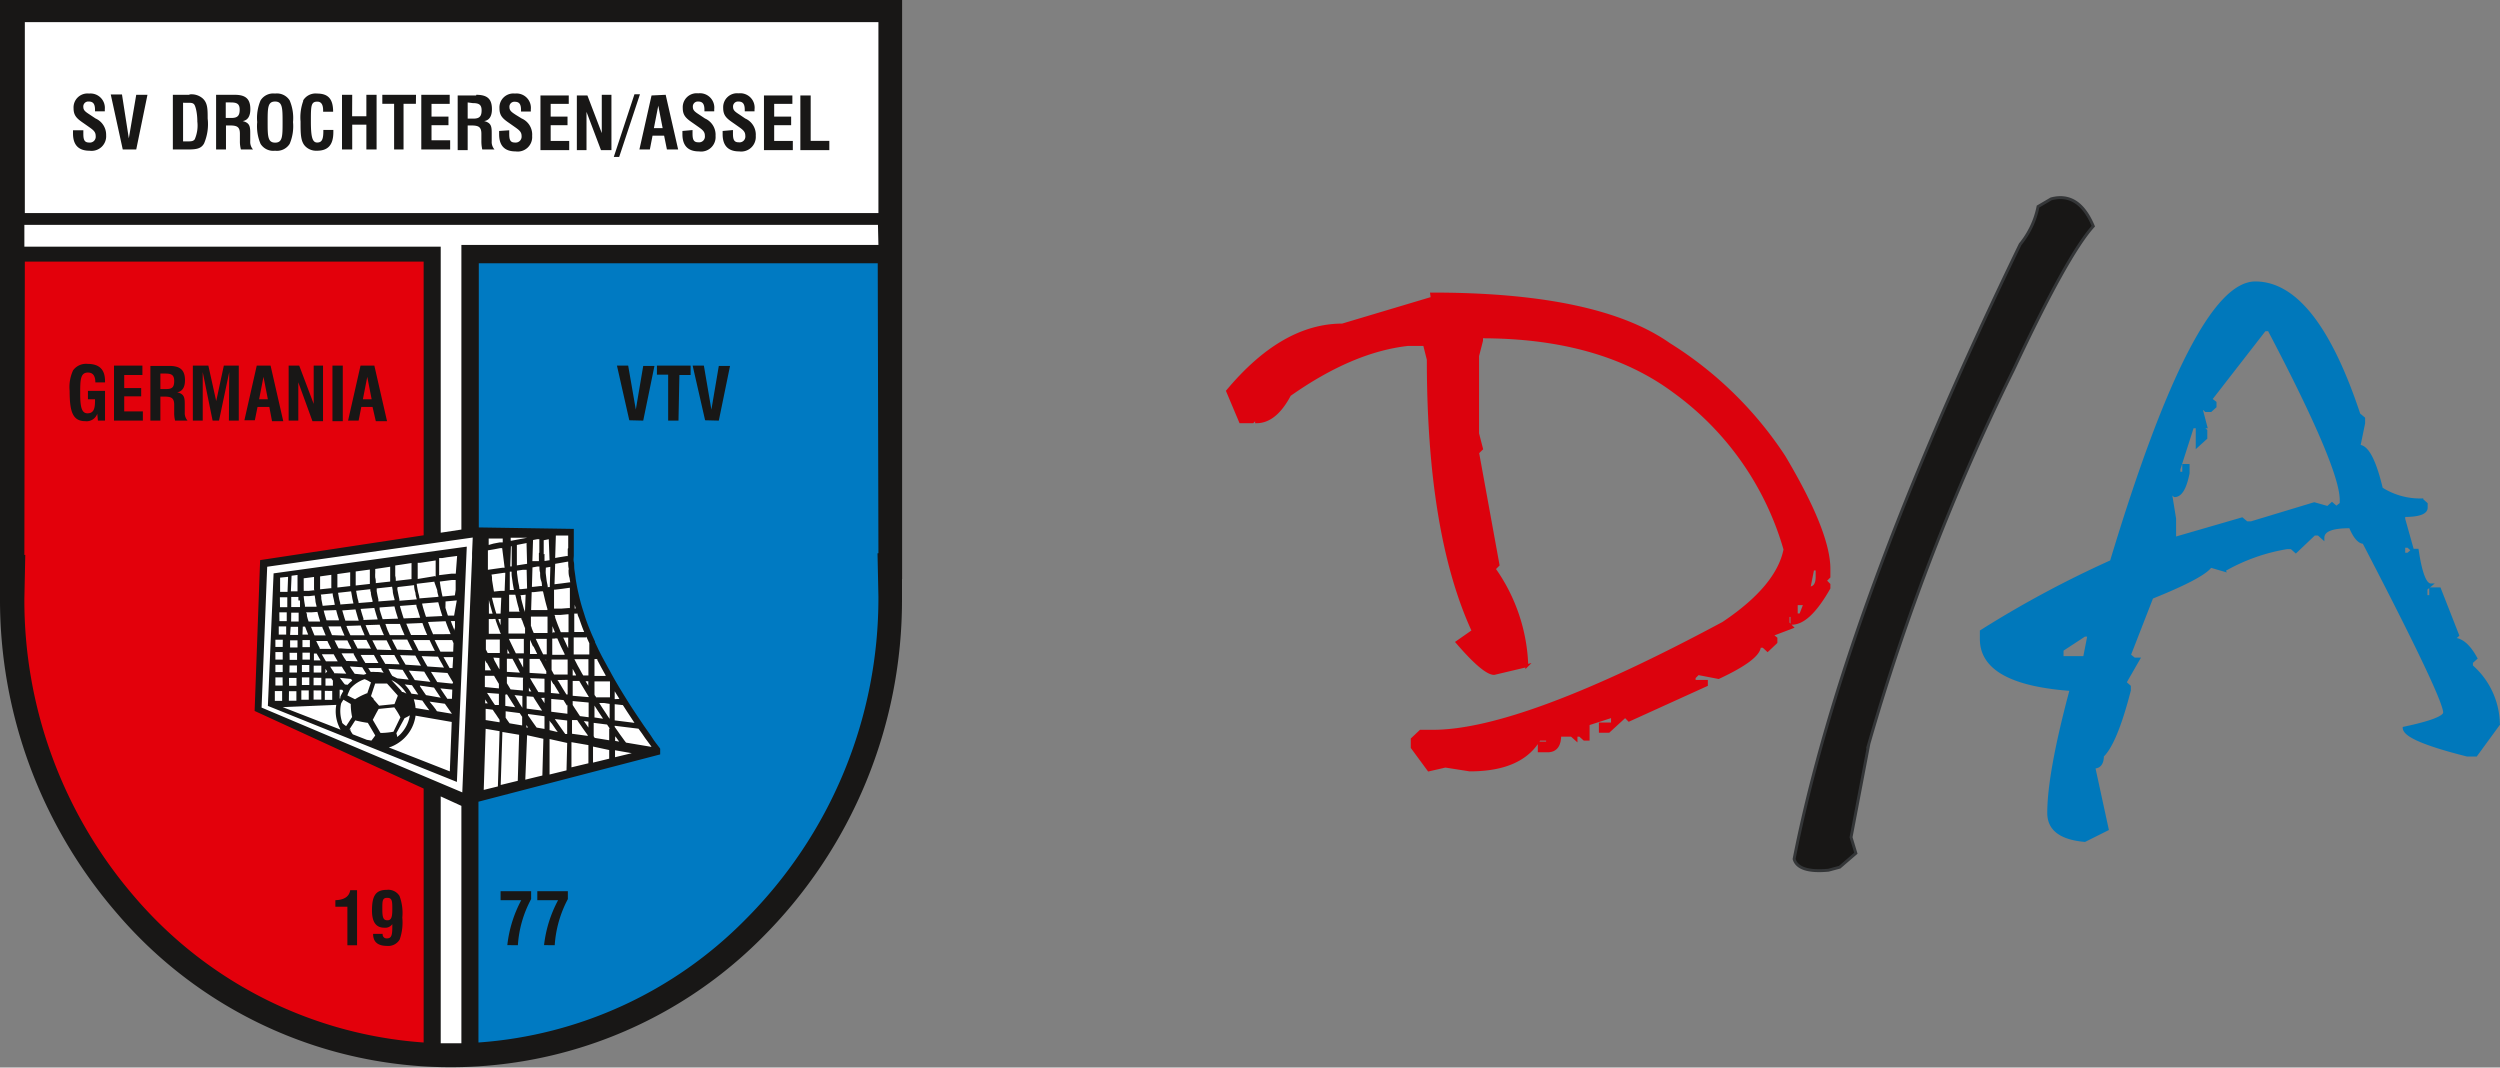
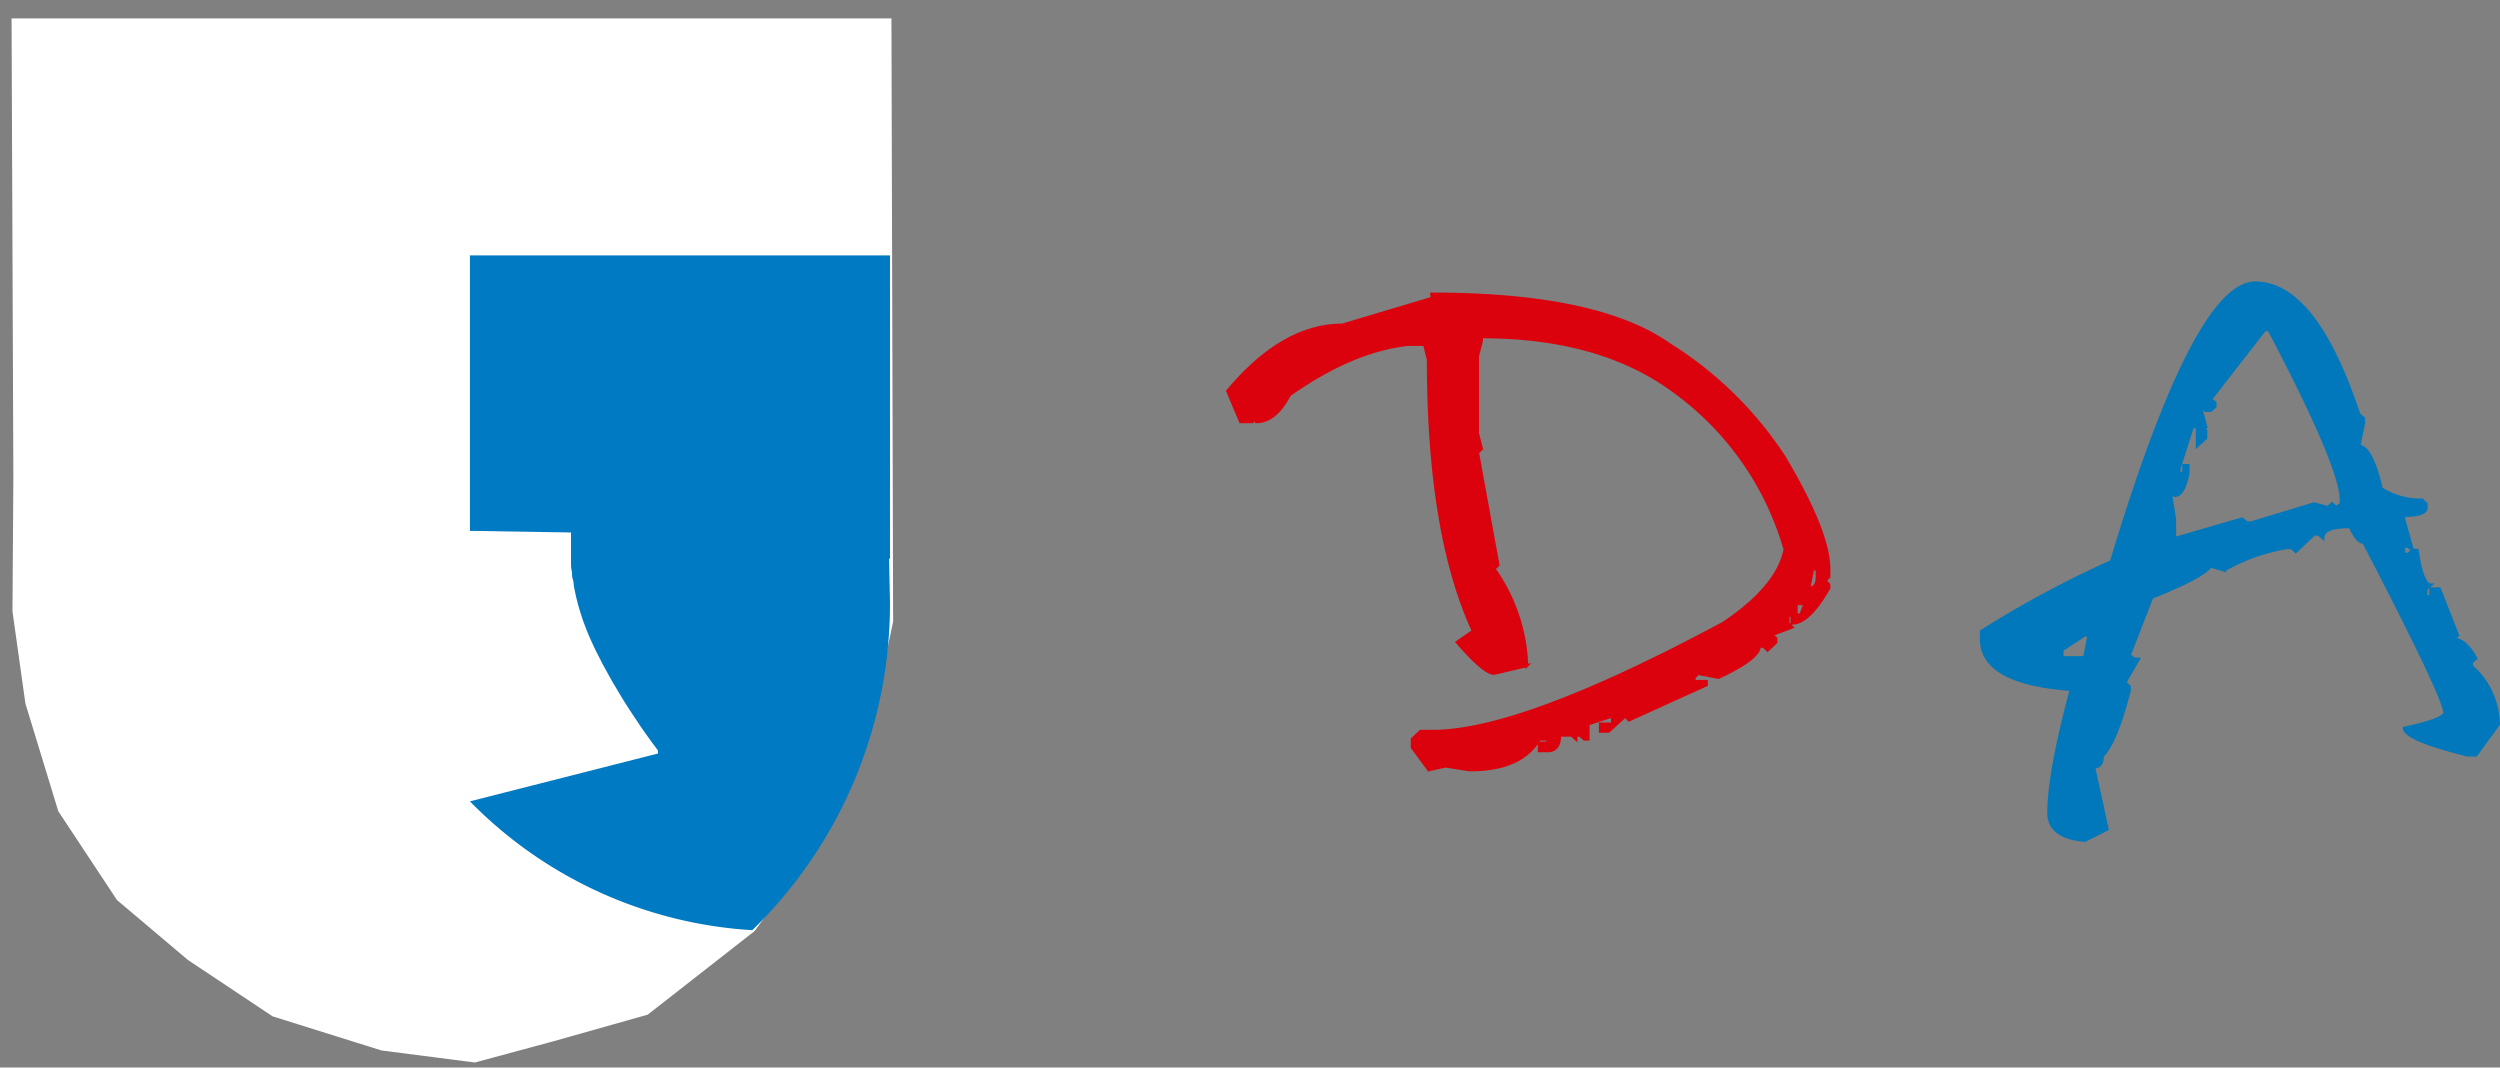
<svg xmlns="http://www.w3.org/2000/svg" id="Ebene_1" data-name="Ebene 1" viewBox="0 0 222.59 95.05">
  <rect x="0" y="0" width="222.59" height="95.05" fill="#808080" stroke="none" />
  <defs>
    <style>.cls-1,.cls-10,.cls-12,.cls-9{fill:none;}.cls-2{fill:#fff;}.cls-3{clip-path:url(#clip-path);}.cls-4{fill:#007ac2;}.cls-5{fill:#e3000b;}.cls-6{fill:#181716;}.cls-7{clip-path:url(#clip-path-2);}.cls-8{fill:#0078bb;}.cls-9{stroke:#0078bb;}.cls-10,.cls-12,.cls-9{stroke-width:0.26px;}.cls-10{stroke:#343638;}.cls-11{fill:#dc020d;}.cls-12{stroke:#dc020d;}</style>
    <clipPath id="clip-path" transform="translate(-3.07 -3.45)">
      <rect class="cls-1" width="85.46" height="102.11" />
    </clipPath>
    <clipPath id="clip-path-2" transform="translate(-3.07 -3.45)">
      <rect class="cls-1" x="112.12" y="20.87" width="113.66" height="60.36" />
    </clipPath>
  </defs>
  <polygon class="cls-2" points="1.03 1.64 1.19 42.57 1.11 54.43 2.26 62.63 5.19 72.23 10.42 80.14 16.73 85.47 24.27 90.49 33.97 93.53 42.28 94.6 49.35 92.69 57.67 90.34 67.21 82.88 73.67 73.75 77.67 64.02 79.52 55.35 79.37 1.64 1.03 1.64" />
  <g class="cls-3">
-     <path class="cls-4" d="M82.31,53.19v-27H44.91V50.72l.3,0,8.7.14v.46c0,.09,0,.19,0,.31s0,.24,0,.38,0,.29,0,.45,0,.36,0,.53l0,.6c0,.22,0,.44.06.67s0,.48.09.73.08.52.13.79l.18.85c.08.3.15.6.24.9s.19.63.29.94.24.66.37,1,.18.45.28.68.17.39.26.58l.05.11q.15.33.33.69l.35.68c.11.23.23.46.36.68l.37.68.37.66.39.65.38.64.38.61.38.59.37.56.35.52c.11.17.22.34.33.49l.31.45.29.4.25.35.58.78v.27L44.91,74.8V97.18A38.41,38.41,0,0,0,70.05,86.27,40.55,40.55,0,0,0,82.31,57.13l-.08-3.94Z" transform="translate(-3.07 -3.45)" />
-     <path class="cls-5" d="M41.55,51.22V26.15H4.15v27h.08l-.08,3.94A40.56,40.56,0,0,0,14.3,84.06,38.63,38.63,0,0,0,41.55,97.18V73.77L26,66.62l.48-13.1Z" transform="translate(-3.07 -3.45)" />
-     <path class="cls-6" d="M27.54,65.85l0-.87.65,0,0,.87Zm.7-1.36h-.65l0-.73h.64Zm0-1.2h-.65l0-.65h.65Zm0-1.11h-.65l0-.67.65,0Zm0-1.13h-.65l0-.64h.66Zm0,5.36,4.77-.2a3.28,3.28,0,0,0,.21,1.85c.05.12.11.24.17.36l-.16-.07h0Zm5.3,1.36a3.1,3.1,0,0,1-.1-1.68,2.39,2.39,0,0,1,.21-.34l0,0,.65.38a5.71,5.71,0,0,0,.12,1.16l-.53.81a2.2,2.2,0,0,1-.37-.3m.65.61.53-.82a9.67,9.67,0,0,0,1.12.22h0l.66,1.12c-.12.18-.24.33-.34.46l0,0-.41-.07-1.25-.49a3,3,0,0,1-.21-.33l0-.05a.56.56,0,0,0,0-.08m2.67.33-.68-1.16.31-.59.21-.38,1.4-.14a7.16,7.16,0,0,1,.48.77l.06.12L38.1,68.6a6.71,6.71,0,0,1-1.09.11M37.69,70l.22-.07a3.59,3.59,0,0,0,1.16-.76,3.45,3.45,0,0,0,1-2l3.22.56-.17,4.4Zm5.62-3L42,66.78c-.05,0-.09-.12-.15-.19l-.21-.28L41.38,66l-.06-.08,1.36.19,0,0,.31.44.27.38,0,0Zm0-.86h0v0l0,0m0-.47-.41,0c-.06-.09-.12-.19-.19-.28l-.36-.54-.07-.11,1.06.11Zm.05-1.35L42,64.18l-.36-.59-.2-.32,1.47.1.24.41.26.43Zm0-1.39-.26,0,0,0c-.12-.22-.25-.44-.37-.67l-.17-.3.86,0Zm.06-1.46-1.14,0-.29-.57-.22-.46h1.56l.12.28Zm.08-1.87a1.17,1.17,0,0,0,0-.11c-.1-.24-.2-.49-.29-.74l.37,0,0,.57Zm0-1.34-.55,0c-.08-.23-.15-.46-.22-.69L42.74,57l1-.09Zm.07-1.8-1.1.1h0c-.05-.21-.09-.41-.13-.62s-.08-.47-.11-.71v0l1.09-.14.32,0,0,.88Zm.08-1.93-.4,0-1.08.13a.31.31,0,0,1,0-.1c0-.18,0-.35,0-.52s0-.3,0-.44,0-.24,0-.33v-.13l.25,0,.49-.08.86-.11Zm-1.56,2.54.18.65.18.58L41,58.37c-.08-.23-.15-.46-.22-.69s-.09-.32-.13-.49Zm-.1-.47-1.58.13c0-.22-.09-.43-.13-.64s-.08-.44-.11-.66l1.58-.19v.06L42,56c0,.19.07.38.12.57m-.3-1.83L40.26,55s0-.09,0-.14,0-.34,0-.5,0-.28,0-.41v-.39l.22,0,.53-.08.85-.13v0c0,.11,0,.22,0,.36s0,.3,0,.45,0,.36,0,.55,0,.08,0,.11m-1.76,2-1.47.12,0-.13c-.06-.26-.11-.52-.16-.77s0-.22,0-.32l1.47-.17q0,.34.12.69c0,.19.07.39.12.58M39.79,55l-1.48.17c0-.15,0-.3-.05-.45l0-.47c0-.12,0-.24,0-.36v-.09h0l.54-.08.91-.14v.33c0,.14,0,.28,0,.43s0,.35,0,.52,0,.1,0,.15m-1.66,1.89L36.76,57c0-.06,0-.12,0-.18-.06-.25-.11-.5-.15-.74,0-.08,0-.16,0-.24l1.37-.15.06.35c0,.26.1.53.16.79v.06m-.3-1.67-1.37.15c0-.16,0-.32-.05-.48a3.37,3.37,0,0,1,0-.44c0-.13,0-.24,0-.34v0l1.33-.2h0v0c0,.12,0,.24,0,.38s0,.31,0,.48,0,.3,0,.46m-1.55,1.81L35,57.14c0-.15-.07-.3-.1-.45s-.09-.43-.12-.64l1.26-.14c0,.09,0,.18.05.27,0,.25.09.51.15.76l0,.11M36,55.44l-1.26.14,0-.27c0-.18,0-.35,0-.51s0-.27,0-.4v-.07l1.26-.17c0,.09,0,.21,0,.33l0,.47c0,.16,0,.32,0,.48m-1.46,1.74-1.17.09c0-.18-.08-.35-.11-.53s-.06-.34-.09-.51l1.16-.13.12.68.09.4m-.28-1.55-1.15.13c0-.11,0-.23,0-.34s0-.33,0-.49,0-.24,0-.37l1.14-.16h0c0,.13,0,.27,0,.42s0,.35,0,.53l0,.27M33,57.77c.07.28.15.56.24.82,0,0,0,.06,0,.09l-1.1,0-.09-.3c-.06-.18-.11-.37-.16-.57Zm-.12-.47-1.08.09-.12-.61c0-.13,0-.26-.05-.39l1.06-.11c0,.18.06.37.1.55l.09.47m-.25-1.49-1.06.11,0-.41c0-.16,0-.31,0-.47v-.27l1-.14c0,.11,0,.21,0,.32l0,.52c0,.11,0,.22,0,.34m-1.83,3.45.43,0,.6,0c0,.1.07.2.11.3s.12.31.19.46h-1v0c-.1-.23-.2-.47-.28-.7m.89,5.61,0,.81-.69,0,0-.82Zm0-1.13,0,.66-.69,0,0-.67Zm0-1.08,0,.61h-.68l0-.61Zm-.42-1.08c.12.2.23.41.36.61h-.6l0-.61Zm.29-.47c-.08-.15-.16-.3-.23-.45l-.1-.2h1c.07.16.14.31.22.46l.12.24-.55,0h-.5m.27.48h1c.11.2.23.42.36.63h0l-.59,0-.46,0-.12-.2-.24-.41m.92,3.25,0,.79-.66,0,0-.8Zm-.6-1.57V63l.15.23Zm.66.7h0v.4l-.66,0,0-.65h.51c.06.07.11.15.17.23m.09-.69,0-.06c-.12-.17-.24-.35-.35-.53h.12l.63,0h.28l.08.13c.1.17.21.33.32.5ZM33.63,65a3,3,0,0,0-.26.5s0,.09,0,.14h-.06l0-.78h.23l.09.12,0,0m.15-.59-.12-.14-.33-.45,1,.1.1.15h0a2.79,2.79,0,0,0-.32.28l-.09.09Zm2.33-.21-.34,1-.05,0-.16.07a5.94,5.94,0,0,0-.88.46L34,65.37v0a3.65,3.65,0,0,1,.14-.35,2.43,2.43,0,0,1,.14-.28l.1-.1a3,3,0,0,1,1.15-.72,2.32,2.32,0,0,1,.54.28m-.23-1.27.54,0,.64,0a.41.41,0,0,1,0,.09l.21.33a3.38,3.38,0,0,0-.72-.07,3,3,0,0,0-.43,0l-.29-.45m3.3,4.56a3.42,3.42,0,0,0,.47-.25,3.06,3.06,0,0,1-.87,1.71l-.25.22a1.87,1.87,0,0,0-.08-.34ZM38.84,65l-.92-1a3,3,0,0,1,.86.6,2.81,2.81,0,0,1,.48.61,2,2,0,0,0-.33-.15l-.09,0m.86.15a3.46,3.46,0,0,0-.6-.82l.65.07c.09.13.17.26.26.38l.3.45Zm1.6,1.48-1.23-.2a3.38,3.38,0,0,0-.16-.78l.76.11,0,0,.29.42.26.35.06.08m.43-2c.1.14.19.29.28.42s.21.33.32.48L41,65.34l-.19-.27-.35-.52,0-.06Zm-.32-.51L40,64l-.36-.58-.17-.26,1.37.09c.12.2.24.41.37.61l.17.28m.69-2.22c.09.18.19.36.3.55s.15.28.23.42l-1.47-.1c-.1-.16-.2-.33-.29-.5s-.16-.28-.23-.42Zm-1.39-3c.1.27.2.55.32.82a2.72,2.72,0,0,0,.11.25H39.67c-.06-.14-.13-.29-.19-.44l-.24-.57Zm-2-1.52,1.46-.11c0,.2.11.39.16.58l.18.58-1.47.06c-.09-.28-.18-.57-.26-.85a2.5,2.5,0,0,1-.07-.26m0,1.6c.09.25.19.5.3.74l.11.26H37.78l-.21-.46L37.38,59Zm-1.86-1.46,1.37-.1.09.34c.07.25.15.5.23.75l-1.37.05c-.09-.28-.19-.57-.27-.87,0,0,0-.11,0-.17m0,1.53c.08.22.17.44.26.65s.08.19.13.28H36c-.08-.17-.15-.34-.22-.5s-.11-.26-.16-.39Zm-1.74-1.4,1.27-.09a2.5,2.5,0,0,0,.07.26c.07.26.15.51.23.76l-1.27.05c0-.05,0-.09,0-.13-.09-.28-.18-.56-.25-.85m0,1.47c.07.18.14.37.22.55s.09.21.13.32H34.27c-.09-.18-.17-.37-.25-.55s-.07-.18-.11-.28Zm-1.64-1.34,1.18-.09h0c.09.32.18.65.29,1h0l-1.19,0a1.72,1.72,0,0,0-.07-.21l-.21-.71M32.63,60l-.26-.63-.06-.15,1.1,0c.05.15.11.3.17.44s.11.25.16.38Zm.78,1.18h-.19c-.09-.16-.17-.31-.24-.46s-.08-.17-.13-.25H34c.09.2.19.4.29.59s0,.11.08.16H34ZM34,62.3h-.09L33.7,62l-.22-.38H34l.56,0,0,.07c.11.21.24.42.36.64Zm1.69,1.15-.23.07-.81-.08-.15-.22c-.1-.14-.19-.29-.28-.43l1.1.07c.05.08.1.15.14.23l.23.36m-.78-2.26-.2-.38-.19-.38h1.18L36,61c0,.06.07.13.11.2Zm1.89,1.29-.31,0-.62,0-.27,0a2.39,2.39,0,0,0-.13-.21l-.29-.51,1.18,0h0l.38.68.05.08m-.14-1.23c-.08-.15-.16-.29-.23-.44l-.2-.39h1.27c.1.19.2.4.3.6s.09.18.14.27Zm.72,1.27-.21-.36c-.09-.14-.17-.29-.25-.43l1.27,0c.11.2.22.4.34.6l.13.23Zm2.08,1.4-1-.11L38,63.63l-.13-.2L37.65,63l1.27.09.34.55c.05.09.11.18.17.27m-1-2.62-.26-.49-.2-.4h1.36l.34.69.13.25Zm1.62.53h0l.37.67.13.23-1.37-.09-.3-.5-.19-.35Zm1.58-1.9-.19-.43c-.09-.22-.18-.44-.26-.66l1.56-.07c.11.31.22.61.35.9l.1.25Zm.18,1.48-1.46,0-.25-.49-.24-.47h1.46c.1.22.21.45.32.67l.17.34m-5.48,4.21-.23-.23.37-1.12h.15l.54,0c.16,0,.25,0,.37,0l.95,1.06c0,.09-.06.19-.09.27s-.13.34-.2.5h0l-1.37.14,0,0-.39-.45-.08-.08Zm-5-7.73c.06.23.12.45.19.67a1.05,1.05,0,0,1,.05.19l-.46,0-.56,0a3.8,3.8,0,0,1-.15-.51c0-.1,0-.2-.08-.31l.48,0Zm-.1-.46-.47,0-.54,0s0-.09,0-.13a7.5,7.5,0,0,1-.11-.81v0l.45,0,.53-.06.06.41c0,.19.07.38.11.57M31.08,56l-.54.06-.43,0a1.48,1.48,0,0,0,0-.21c0-.19,0-.38,0-.56s0-.23,0-.35l.92-.12v.21c0,.16,0,.33,0,.49s0,.29,0,.43m-1,2.73s0,.06,0,.09h0Zm0,.56h.2l.06.15c.07.19.14.37.22.56H30ZM30,60.44l.66,0,0,.63H30Zm0,1.12h.66l0,.62H30Zm-.05,1.1h.66l0,.62h-.66Zm0,1.1h.66l0,.68-.66,0Zm-.05,1.16.66,0,0,.83-.66,0Zm-.12-8h0l0,.58H29l0-.9h.64v0a2.91,2.91,0,0,0,0,.31m-.08-2.23c0,.06,0,.11,0,.17s0,.29,0,.45,0,.38,0,.58,0,.15,0,.22h-.59l.06-1.39.53-.07ZM29,58l.66,0,0,.79-.67,0Zm-.05,1.26.66,0,0,.72H28.9Zm-.05,1.2h.66l0,.64h-.66Zm-.05,1.11.67,0,0,.63h-.66Zm0,1.13h.66l0,.63h-.67Zm-.05,1.11h.67l0,.7-.66,0Zm0,1.18.66,0,0,.85-.67,0Zm-.08-10.18-.05,1.34h-.66l0-1.27Zm-.73,1.82h.66l0,.88h-.65Zm-.05,1.34.66,0,0,.78-.65,0Zm-.05,1.25.66,0,0,.73-.66,0Zm-.46-4.72L26.92,66.3l.37.15h0l16.46,6.62.88-20.95ZM38,84.39c0,.68-.07,1-.44,1s-.45-.27-.45-1,0-1,.44-1,.45.31.45,1m0,1.37V86c0,.71-.08,1-.47,1a.35.35,0,0,1-.39-.39V86.6h-.85v0c0,.71.41,1.07,1.25,1.07a1.17,1.17,0,0,0,1.12-.58,4.58,4.58,0,0,0,.23-1.94,4.34,4.34,0,0,0-.25-1.93,1.18,1.18,0,0,0-1.14-.54c-1,0-1.31.56-1.31,1.84,0,1,.34,1.53,1.1,1.53a.76.76,0,0,0,.71-.32M32.93,83.6v.58H34v3.43h.86v-4.9h-.61c-.08.56-.53.87-1.34.89M11.79,40.9h.63V38.25H10.9V39h.63v.17c0,.75-.17,1.08-.67,1.08s-.65-.52-.65-1.73,0-1.9.69-1.9c.44,0,.66.29.66.88v0h.86v-.13c0-1-.49-1.52-1.55-1.52a1.42,1.42,0,0,0-1.29.57,3.52,3.52,0,0,0-.31,1.83c0,1.86.27,2.7,1.4,2.7a1,1,0,0,0,1.06-.66Zm1.43,0h2.57v-.82H14.13V38.74h1.51V38H14.13V36.84h1.62V36H13.22Zm5.36-3.53c0,.54-.17.72-.7.72h-.53V36.71h.45c.55,0,.78.14.78.66m.1,3.53h1.09a1,1,0,0,1-.25-.72l0-.65c0-.63,0-1-.68-1.15.45-.07.7-.44.7-1.07,0-.91-.42-1.28-1.4-1.28H16.46V40.9h.89V38.76h.31c.66,0,.92.11.92.74v.13l0,.51a2.77,2.77,0,0,0,.08.76m4.79,0h.88V36H23l-.68,3.16L21.62,36H20.24V40.9h.88l0-4.32L22,40.9h.57l.91-4.32ZM26.92,39h-.78l.39-2Zm.37,1.95h1L27.16,36H25.93l-1.1,4.87h.93L26,39.68h1.05Zm3.6,0h.94V36H31l0,3.41L29.71,36h-.94V40.9h.86l0-3.41Zm1.78,0h.92V36h-.92ZM36.16,39h-.78l.39-2Zm.37,1.95h1L36.4,36H35.17L34.06,40.9H35l.24-1.22h1Zm38.72-29h-.92v4.87h2.58v-.83H75.25Zm-1.63,0H71.09v4.87h2.57v-.82H72V14.6h1.51v-.77H72V12.7h1.62Zm-6.21,3.16c0,.1,0,.2,0,.29,0,1,.48,1.53,1.47,1.53a1.3,1.3,0,0,0,1.48-1.38A1.57,1.57,0,0,0,69.42,14l-.5-.34c-.35-.23-.58-.37-.58-.68a.44.44,0,0,1,.47-.49c.41,0,.57.22.57.74v.13h.87v-.17a1.28,1.28,0,0,0-1.41-1.43,1.24,1.24,0,0,0-1.38,1.3c0,.69.31.94.94,1.37l.47.33c.38.27.56.43.56.78a.52.52,0,0,1-.6.58c-.41,0-.5-.26-.5-.78v-.31Zm-3.58,0c0,.1,0,.2,0,.29,0,1,.48,1.53,1.47,1.53a1.29,1.29,0,0,0,1.48-1.38A1.58,1.58,0,0,0,65.84,14l-.51-.34c-.35-.23-.57-.37-.57-.68a.44.44,0,0,1,.47-.49c.4,0,.56.22.56.74v.13h.87a1,1,0,0,0,0-.17,1.28,1.28,0,0,0-1.42-1.43,1.24,1.24,0,0,0-1.38,1.3c0,.69.31.94.94,1.37l.47.33c.38.27.56.43.56.78a.52.52,0,0,1-.59.58c-.42,0-.51-.26-.51-.78v-.31Zm-2.54-.25.39-2,.39,2Zm-.21-2.91L60,16.76h.93l.24-1.23H62.2l.25,1.23h1l-1.11-4.87Zm-1.52-.11-1.84,5.58h.48l1.85-5.58Zm-4.19.11h-.94v4.87h.86l0-3.41,1.29,3.41h.93V11.89h-.86l0,3.41Zm-1.66,0H51.19v4.87h2.56v-.82H52.1V14.6h1.5v-.77H52.1V12.7h1.61Zm-6.2,3.16c0,.1,0,.2,0,.29,0,1,.47,1.53,1.46,1.53a1.29,1.29,0,0,0,1.48-1.38A1.56,1.56,0,0,0,49.52,14L49,13.68c-.35-.23-.57-.37-.57-.68a.44.44,0,0,1,.47-.49c.41,0,.56.22.56.74v.13h.87a1,1,0,0,0,0-.17,1.28,1.28,0,0,0-1.41-1.43,1.24,1.24,0,0,0-1.38,1.3c0,.69.3.94.93,1.37l.47.33c.38.27.57.43.57.78a.53.53,0,0,1-.6.58c-.42,0-.5-.26-.5-.78v-.31Zm-2.35-2.48c.56,0,.79.14.79.65s-.18.73-.71.73h-.53V12.57Zm.31-.68H43.82v4.87h.89V14.62H45c.66,0,.93.11.93.74V16a3.22,3.22,0,0,0,.08.76h1.09a1,1,0,0,1-.25-.73l0-.64c0-.63,0-1-.68-1.16.46-.06.7-.43.7-1.06,0-.91-.41-1.28-1.4-1.28m-2.36,0H40.58v4.87h2.57v-.82H41.49V14.6H43v-.77H41.49V12.7h1.62Zm-3,0h-3v.8h1.05v4.07H39V12.69H40.1Zm-5.68,0h-.91v4.87h.91V14.55h1.26v2.21h.91V11.89h-.91V13.8H34.42Zm-4.35.52a4.27,4.27,0,0,0-.25,1.86c0,1.11,0,1.81.46,2.24a1.36,1.36,0,0,0,1,.36c1,0,1.46-.53,1.46-1.66,0-.06,0-.12,0-.19h-.89v.07c0,.74-.11,1.05-.55,1.05s-.56-.53-.56-1.89,0-1.75.57-1.75c.35,0,.52.26.52.78v.12h.89c0-1.13-.43-1.62-1.43-1.62a1.29,1.29,0,0,0-1.25.63m-3.15,1.91c0-1.26,0-1.83.66-1.83s.67.57.67,1.83,0,1.83-.66,1.83-.67-.56-.67-1.83m-.63-1.93a4,4,0,0,0-.3,1.93,4,4,0,0,0,.3,1.94,1.33,1.33,0,0,0,1.29.61,1.34,1.34,0,0,0,1.3-.61,4,4,0,0,0,.3-1.94,4,4,0,0,0-.3-1.93,1.34,1.34,0,0,0-1.3-.61,1.33,1.33,0,0,0-1.29.61m-2.65.18c.56,0,.79.14.79.65s-.18.73-.71.73h-.53V12.57Zm.31-.68H22.31v4.87h.88V14.62h.32c.65,0,.92.11.92.74V16a2.73,2.73,0,0,0,.09.76h1.08a1,1,0,0,1-.25-.73l0-.64c0-.63,0-1-.68-1.16.45-.06.69-.43.69-1.06,0-.91-.41-1.28-1.4-1.28m-4.2.71c.3,0,.48,0,.6.15s.28.75.28,1.52a3.07,3.07,0,0,1-.23,1.58c-.13.18-.32.19-.64.19h-.4V12.6Zm.18-.71H18.46v4.87h1.26c.8,0,1.25-.05,1.52-.54A4.37,4.37,0,0,0,21.56,14c0-.84,0-1.41-.47-1.81a1.51,1.51,0,0,0-1.16-.33m-6,0h-1L14,16.76h1.2l1-4.87h-1l-.66,3.88ZM9.57,15.05c0,.1,0,.2,0,.29,0,1,.48,1.53,1.47,1.53a1.3,1.3,0,0,0,1.48-1.38A1.58,1.58,0,0,0,11.58,14l-.51-.34c-.35-.23-.58-.37-.58-.68a.44.44,0,0,1,.48-.49c.4,0,.56.22.56.74v.13h.87a1,1,0,0,0,0-.17A1.28,1.28,0,0,0,11,11.78a1.24,1.24,0,0,0-1.38,1.3c0,.69.31.94.94,1.37l.47.33c.38.27.56.43.56.78a.52.52,0,0,1-.59.58c-.42,0-.51-.26-.51-.78v-.31ZM49.18,87.61a10,10,0,0,1,1.18-4.11v-.7H47.64v.8h1.84a11.05,11.05,0,0,0-1.24,4Zm3.28,0a10.16,10.16,0,0,1,1.17-4.11v-.7H50.91v.8h1.85a11.09,11.09,0,0,0-1.25,4ZM60.34,40.9l1-4.87h-1l-.66,3.89L59,36H58l1.1,4.87Zm3.22-4.06h1V36h-3v.81h1V40.9h.92Zm3.51,4.06,1-4.87h-1l-.66,3.89L65.74,36h-1l1.11,4.87ZM59.32,70.51l-1.49.36v-.62Zm-1.4-1.42.22.31.06.08-.36-.06V69l.08.11m2-.78,0,0,.32.44.28.41.26.35.22.3.08.12-2.27-.38,0,0-.14-.18-.18-.25-.22-.3-.25-.36-.22-.31v-.1Zm-2.12-2.63V65l.33.53.09.15Zm.73.53.36.56.37.56.3.46-1.76-.22V66.15Zm-1.22,4V71l-1.44.35V69.92Zm0-1.87v1l-1.29-.21L55.93,69h0V67.81l1.19.15.23.34m0-2.18v1.33c-.09-.12-.17-.24-.25-.37l-.36-.54-.32-.5.42,0Zm-1.38.1c.12.2.25.39.37.58l.36.54.06.1L56,67.33V66.17l0,0m1-2.54-.64,0H56v-1.5h.25l0,.08.36.68c.13.23.25.46.38.68l0,.09Zm.38.49,0,0v1.42l-.47,0-.62,0h-.15c0-.06-.07-.12-.11-.17L56,65.28V64.12h.33l.64,0h.4m-1.91,5.67v1.62l-1.51.36,0-2.24Zm0-2.09v.53l-.2-.29-.21-.29Zm-1-.14.14.22c.11.15.21.29.3.43l.27.38.23.32,0,.06L54,68.78l0-1.22ZM54,67.08V67l0,.07ZM55.48,66v1.31l-.77-.1-.06-.09c-.11-.16-.22-.34-.34-.51l-.25-.39v-.35Zm0-.55v.07l-1.42-.12,0-1.32.59,0,.15.26.39.65.26.43m0-1.31v.4l-.24-.4h.24m-1.09-.52-.3,0V63c.1.18.2.36.29.54m1.11-1.43v1.48l-.43,0H55l-.1-.16c-.12-.22-.24-.45-.37-.67l-.32-.62h1.33m-.24-2,0,.05.24.53v1H54.15l0-1.52h.21l.46,0h.42m-1-2.56h0v-.35l.09.33H54.3m.19.45c0,.16.1.32.16.48.11.33.23.67.36,1a1.22,1.22,0,0,1,.07.17h-.24l-.46,0H54.2l0-1.64h.1l.15,0m-6.9,10.47-.15,4.92-1.26.31.17-5.44Zm0-1v.21l-1.24-.2,0-1,.63.08c.09.13.17.26.26.38s.18.28.27.4l.06.09m-1-1.44,0,0-.26,0v-.35c.07.12.15.23.22.34m1-.84,0,1-.35,0c-.09-.12-.17-.25-.26-.38l-.34-.54-.11-.16Zm0-.89v.41l-1.25-.12,0-1,.82,0,.13.22.28.47m.07-2.28,0,1.15H47.6c0-.08-.08-.16-.13-.24l-.38-.69L47,62Zm-1.12.43c.12.23.24.45.37.67l-.53,0,0-.89.14.25m1.17-2.15,0,1.25-1.08,0-.16-.31,0-.89h1.25m.06-1.83,0,.56c-.07-.18-.14-.36-.2-.55Zm0-.48-.38,0h0c-.06-.18-.11-.35-.16-.53s-.16-.59-.23-.88v0l.52,0,.31,0Zm1.65,10.79-.12,4.1-1.52.37.15-4.72Zm-2.71-16.9,0-.57h1.25v.34l-.26,0-.57.11Zm-.07,2.21,0-1.73.54-.09.57-.11.16,0L48,54l-.2,0-.57.08-.49.07M47,55.84l-.12-.75c0-.16,0-.33-.05-.48l.54-.08.57-.08.12,0L48,56.06l-.38,0-.57.06L47,55.84m0,2.72h.19l0,.07c.11.34.24.68.37,1,0,.08.07.17.11.25l-1.08,0,0-1.31.34,0m-.33-.46,0-1.24c.06.26.13.53.21.8l.12.42h-.37m3,9.21,0,.74-1.12-.19-.08-.11-.19-.27-.08-.12v-.57l1.25.16.24.36m0-1.89,0,1.06-.26-.4L49,65.52l-.12-.18Zm-1.37-.14.31.49c.12.2.25.39.36.57l.06.09-.88-.12,0-1Zm1.42-1.41,0,1.07-1.1-.1-.33-.55,0-.07,0-.51,1.45.09h0a.43.43,0,0,0,0,.07m0-1.77,0,.85,0-.05-.37-.69-.06-.12Zm.06-1.8,0,1.33H49l-.05-.1-.34-.7c-.08-.17-.16-.33-.23-.49h1.41m-1.09,1.78.19.35c.12.23.24.46.37.69l.1.19-1.16-.07,0-1.17Zm-.45-.48,0-.39c.06.13.12.26.19.39Zm1.57-2.31,0,.54H48.34l0-1.38.34,0,.59,0h.22c0,.06,0,.13.07.2.08.23.16.46.25.68m0-1.38h0c0-.12-.08-.24-.11-.36-.08-.29-.16-.58-.23-.87,0-.1,0-.2-.07-.3l.47-.05Zm1.64,11.25-.09,3.27-1.52.37L50,68.91Zm-1.37-1,0,0-.14,0V68l.09.14m-.08-16.32L50,53.65l-.4.06-.51.08c0-.16,0-.32,0-.48v-.46c0-.14,0-.26,0-.37s0-.22,0-.3,0-.15,0-.21l.56-.11.38-.07m-1.49-.2v-.26H50l-.42.08-.59.11-.42.08m-.07,2.29.06-1.8h.07v.07c0,.09,0,.19,0,.31s0,.25,0,.4v.47c0,.18,0,.36,0,.54l-.11,0M48.46,56l0-1.65.16,0c0,.06,0,.11,0,.17,0,.22.05.46.08.7s.08.51.13.76h0l-.14,0-.3,0m.92-.1v0c0-.25-.09-.5-.12-.75l-.09-.68c0-.06,0-.12,0-.19l.54-.08.32,0L50,55.85h0l-.57.06m0,2h-.1l-.59,0H48.4l0-1.51.37,0,.18,0,.09.36c.06.29.14.59.23.89,0,.08,0,.17.07.26m2.21,9.31,0,1.13-.7-.12-.1-.14-.2-.28-.25-.36-.22-.31v-.12Zm0-1.64v.48l0,0-.3-.47Zm0-1.7,0,1.22L51,65.07a2.39,2.39,0,0,0-.13-.21c-.12-.21-.25-.42-.38-.63l-.23-.4Zm-1,1.61.12.2.37.58q.15.24.3.45l-1.38-.18,0-1.1ZM50.16,65v-.34c.07.12.14.24.22.36Zm1.55-1.8v.25l-1.49-.09,0-1.24h.9c0,.08.09.16.13.24.12.23.24.46.37.69l.07.13m0-1v.1a.41.41,0,0,0-.05-.09h.05m.06-1.89,0,1.41h-.32l-.1-.2q-.18-.36-.33-.69c-.08-.16-.15-.32-.23-.49h.51l.51,0M50.57,61l.33.68h-.64l0-1.27.27.6m1.29-2.73,0,1.53-.53,0-.6,0h-.1c-.06-.14-.12-.27-.17-.41s0-.13-.08-.19l0-.86h.15l.61,0,.53,0h.21m0-2.61c0-.16-.05-.32-.08-.48s-.06-.47-.09-.69,0-.39,0-.58l.4-.07-.05,1.8-.13,0m.09.47h0v.09a.31.31,0,0,0,0-.08m1.59,13.4-.06,2.44-1.51.37L52,69.25Zm0-2,0,1.2H53.4l-.12-.16-.19-.27-.23-.33-.28-.4s-.07-.11-.11-.17Zm-1.35.3c.09.14.19.27.27.4l.24.33,0,0L52,68.46l0-.85a1.27,1.27,0,0,0,.13.19m-.65-15c0-.15,0-.29,0-.42s0-.24,0-.35,0-.2,0-.28l0-.2v0l.45-.09L52,53.33l-.45.07a.57.57,0,0,0,0-.13c0-.17,0-.34,0-.5m-.12,3.39.15.64c.07.3.15.59.23.87l0,.1h-.21l-.52,0-.62,0h-.1l.05-1.6.2,0,.62-.07.18,0m-.25-1.65c0,.23,0,.47.09.71s.05.31.08.47l-.16,0-.62.07h-.12l.05-1.73.44-.08.18,0c0,.18,0,.36.06.55m-.11-1.74c0,.17,0,.34,0,.51a1.34,1.34,0,0,1,0,.2l-.22,0-.36,0,.06-1.88.37-.07.19,0a.38.38,0,0,1,0,.1c0,.08,0,.18,0,.29s0,.23,0,.37,0,.28,0,.43m2.5,13.54V67l-1.44-.18,0,0,0-1.14,1.09.1h0l.31.5,0,0m.06-2.3,0,1.3H53.5l-.31-.5-.38-.64L52.7,64Zm-1.22.39c.12.22.25.43.38.64l.12.21-.77-.07,0-1.17c.07.13.15.26.23.39m1.26-2.23,0,1.37-1,0h-.21c-.08-.13-.15-.27-.22-.4l0-.94h1.43v0m.05-2,0,1c-.07-.15-.14-.29-.2-.43l-.24-.52.47,0m0-2.1,0,1.62-.61,0H53l-.15-.37c-.13-.31-.24-.62-.35-.93,0-.08,0-.16-.08-.24l.56,0,.65-.06h.09m-1.25,2.15h.22l.31.7.34.69,0,.07H52.24l0-1.44h.23m-.21-.47V59.2l.13.33.09.22H52.3m1.51-3.91,0,1.75-.14,0-.65.05-.62,0,0-1.69h.1l.66-.08.64-.09m-.11-1.62c0,.24,0,.49.09.74l.06.4h-.07l-.67.09-.66.08h0l.06-1.82.41-.07.68-.12h.07v0c0,.22,0,.45.06.68m-.1-1.83c0,.19,0,.37,0,.54v.11l-.12,0-.68.11-.32.06.06-2h1.1c0,.08,0,.17,0,.27s0,.25,0,.39,0,.3,0,.46m27.62.46h-.08l.08,3.89a40.46,40.46,0,0,1-11.9,28.78A37,37,0,0,1,45.67,96.27V74.83l16.18-4.21v-.51l-.1-.14a1.47,1.47,0,0,1-.13-.17l-.18-.23c-.06-.09-.14-.19-.21-.3L61,68.92l-.28-.4-.31-.44-.33-.49-.35-.52-.37-.56c-.12-.19-.25-.38-.37-.58l-.38-.61-.39-.64L57.82,64c-.12-.22-.25-.44-.37-.67s-.25-.44-.37-.67L56.72,62c-.12-.22-.23-.45-.35-.68l-.32-.68,0-.06v0h0l-.27-.6c-.1-.23-.19-.46-.28-.68s-.25-.64-.36-1-.2-.62-.29-.93-.16-.59-.23-.89-.13-.56-.18-.83-.1-.53-.13-.79-.07-.48-.1-.72,0-.45-.05-.66,0-.4,0-.59,0-.34,0-.52,0-.31,0-.45,0-.26,0-.37,0-.21,0-.3,0-.71,0-.71l-8.46-.13V26.89H81.22Zm0-27.45H44.15V50.6l-1.84.28V25.41H5.24V23.47h76Zm0-2.84h-76v-17h76Zm-76,4.32H40.79V51.11L26.23,53.32l-.49,13.43,15.05,6.91V96.27a37.28,37.28,0,0,1-25.7-12.92,40.43,40.43,0,0,1-9.85-26.6l.08-3.89H5.24ZM42.31,74.36l1.84.84V96.34l-.92,0-.92,0ZM44.23,74,26.36,66.45l.5-12.54,18.3-2.6-.06,1.4h0l0,.37ZM83.39,55V3.45H3.07V55h0l0,1.73a42.64,42.64,0,0,0,10.38,28A39.08,39.08,0,0,0,70.86,87,42.44,42.44,0,0,0,83.38,56.73l0-1.73Z" transform="translate(-3.07 -3.45)" />
+     <path class="cls-4" d="M82.31,53.19v-27H44.91V50.72l.3,0,8.7.14v.46c0,.09,0,.19,0,.31s0,.24,0,.38,0,.29,0,.45,0,.36,0,.53l0,.6c0,.22,0,.44.06.67s0,.48.09.73.08.52.13.79l.18.85c.08.3.15.6.24.9s.19.63.29.94.24.66.37,1,.18.45.28.68.17.39.26.58l.05.11q.15.33.33.69l.35.68c.11.23.23.46.36.68l.37.68.37.66.39.65.38.64.38.61.38.59.37.56.35.52c.11.17.22.34.33.49l.31.45.29.4.25.35.58.78v.27L44.91,74.8A38.41,38.41,0,0,0,70.05,86.27,40.55,40.55,0,0,0,82.31,57.13l-.08-3.94Z" transform="translate(-3.07 -3.45)" />
  </g>
  <g class="cls-7">
    <path class="cls-8" d="M188.67,60h.39L188.67,62h-2v-.69Zm16.42-27.2q6.42,12.21,6.43,15.15v.35l-.43.34-.39-.34-.38.34-1.2-.34L203.5,50h-.39l-.42-.35-6,1.74V49.63l-.39-2.4.39.35c.54,0,.94-.68,1.2-2v-.69h-.39v.69h-.43v-.35l1.21-3.78h.42v1.7l.77-.7v-.66l-.38-.34h.38L199.09,40v-.35l.38.35h.43l.39-.35v-.35L199.9,39l4.8-6.18Zm-14,20.63a94.13,94.13,0,0,0-11.61,6.23v.69q0,3.92,8,4.49-2,7.46-2,11c0,1.44,1.07,2.25,3.21,2.44l2-1-1.2-5.53c.51,0,.77-.33.77-1,.8-.77,1.6-2.72,2.4-5.83v-.35l-.39-.35,1.2-2.09h-.38l-.43-.35,2-5.14q4.58-1.84,5.23-2.78l1.2.35a16.67,16.67,0,0,1,5.62-2h.38l.39.35L209.12,51h.38l.39.35c0-.7.81-1,2.44-1,.39.93.79,1.39,1.2,1.39q7.2,13.84,7.2,15.15c0,.42-1.2.88-3.6,1.39.05.68,1.92,1.47,5.62,2.4h.77l2-2.74a7,7,0,0,0-2.4-5.18v-.35l.39-.35c-.62-1.13-1.28-1.7-2-1.7l.38-.35-1.62-4.13h-.78v.69h-.42v-.69l.42-.35q-.74,0-1.2-3.09h-.42l-.39.35h-.39v-.7h.39l.39.35-.78-2.78v-.31c1.32,0,2-.23,2-.7v-.34l-.39-.35a6.39,6.39,0,0,1-3.6-1q-.9-3.78-2-3.78l.42-2.05V40.7l-.42-.35q-3.88-11.7-9.22-11.71T191.07,53.41" transform="translate(-3.07 -3.45)" />
    <path class="cls-9" d="M188.67,60h.39L188.67,62h-2v-.69Zm16.42-27.2q6.42,12.21,6.43,15.15v.35l-.43.34-.39-.34-.38.34-1.2-.34L203.5,50h-.39l-.42-.35-6,1.74V49.63l-.39-2.4.39.35c.54,0,.94-.68,1.2-2v-.69h-.39v.69h-.43v-.35l1.21-3.78h.42v1.7l.77-.7v-.66l-.38-.34h.38L199.09,40v-.35l.38.35h.43l.39-.35v-.35L199.9,39l4.8-6.18Zm-14,20.63a94.13,94.13,0,0,0-11.61,6.23v.69q0,3.92,8,4.49-2,7.46-2,11c0,1.44,1.07,2.25,3.21,2.44l2-1-1.2-5.53c.51,0,.77-.33.77-1,.8-.77,1.6-2.72,2.4-5.83v-.35l-.39-.35,1.2-2.09h-.38l-.43-.35,2-5.14q4.58-1.84,5.23-2.78l1.2.35a16.67,16.67,0,0,1,5.62-2h.38l.39.35L209.12,51h.38l.39.35c0-.7.81-1,2.44-1,.39.93.79,1.39,1.2,1.39q7.2,13.84,7.2,15.15c0,.42-1.2.88-3.6,1.39.05.68,1.92,1.47,5.62,2.4h.77l2-2.74a7,7,0,0,0-2.4-5.18v-.35l.39-.35c-.62-1.13-1.28-1.7-2-1.7l.38-.35-1.62-4.13h-.78v.69h-.42v-.69l.42-.35q-.74,0-1.2-3.09h-.42l-.39.35h-.39v-.7h.39l.39.35-.78-2.78v-.31c1.32,0,2-.23,2-.7v-.34l-.39-.35a6.39,6.39,0,0,1-3.6-1q-.9-3.78-2-3.78l.42-2.05V40.7l-.42-.35q-3.88-11.7-9.22-11.71T191.07,53.41Z" transform="translate(-3.07 -3.45)" />
-     <path class="cls-6" d="M184.53,21.84a7.65,7.65,0,0,1-1.59,3.36q-15.72,32.38-20.13,54.73c.23.82,1.25,1.17,3.06,1l1-.27,1.44-1.24L167.88,78l1.59-8.34a199,199,0,0,1,12.89-33.32q4.8-10.23,7.09-12.75-1.29-3.09-3.76-2.43Z" transform="translate(-3.07 -3.45)" />
-     <path class="cls-10" d="M184.53,21.84a7.65,7.65,0,0,1-1.59,3.36q-15.72,32.38-20.13,54.73c.23.82,1.25,1.17,3.06,1l1-.27,1.44-1.24L167.88,78l1.59-8.34a199,199,0,0,1,12.89-33.32q4.8-10.23,7.09-12.75-1.29-3.09-3.76-2.43Z" transform="translate(-3.07 -3.45)" />
    <path class="cls-11" d="M163.78,57.2l-.39,1H163v-1Zm1.08-3.09v.7c0,.67-.24,1-.73,1l.34-1.7ZM130.59,30l-8,2.39q-5.31,0-10.22,5.88L113.52,41h1.08l.35-.35V41q1.67,0,2.94-2.4,5.58-3.93,10.54-4.48h1.47l.34,1.35q0,15.47,4,24.16l-1.43,1c1.6,1.86,2.7,2.78,3.29,2.78l2.91-.69a15.77,15.77,0,0,0-2.91-8.62l.35-.35-1.82-10,.35-.34-.35-1.36V35.14l.35-1.36v-.34q10.58,0,17.11,4.83A26.32,26.32,0,0,1,162,52.37q-.66,3.33-5.5,6.57-17.93,9.63-25.87,9.62h-1.08l-.74.7V70l1.47,2,1.48-.34,2.17.34q4.61,0,6.19-2.74h.74v.35h-.74v.69h.74c.72,0,1.08-.46,1.08-1.39H143l.39.35v-.35h.35l.39.35h.34V67.91l2.17-.7v.7h-1.08v.65h.74l1.47-1.35.34.35L155,64.43v-.31h-1.09v-.35l.35-.35,1.82.35q3.64-1.7,3.64-2.78h.35l.38.35.74-.7v-.35l-.39-.31,1.82-.69-.35-.35v-.69h.35v.69q1.51,0,3.29-3.13V55.5l-.34-.35.34-.34v-.7q0-3.28-4-10a33.28,33.28,0,0,0-10.23-10q-6.39-4.49-21.14-4.48Z" transform="translate(-3.07 -3.45)" />
    <path class="cls-12" d="M163.78,57.2l-.39,1H163v-1Zm1.08-3.09v.7c0,.67-.24,1-.73,1l.34-1.7ZM130.59,30l-8,2.39q-5.31,0-10.22,5.88L113.52,41h1.08l.35-.35V41q1.67,0,2.94-2.4,5.58-3.93,10.54-4.48h1.47l.34,1.35q0,15.47,4,24.16l-1.43,1c1.6,1.86,2.7,2.78,3.29,2.78l2.91-.69a15.77,15.77,0,0,0-2.91-8.62l.35-.35-1.82-10,.35-.34-.35-1.36V35.14l.35-1.36v-.34q10.58,0,17.11,4.83A26.32,26.32,0,0,1,162,52.37q-.66,3.33-5.5,6.57-17.93,9.63-25.87,9.62h-1.08l-.74.7V70l1.47,2,1.48-.34,2.17.34q4.61,0,6.19-2.74h.74v.35h-.74v.69h.74c.72,0,1.08-.46,1.08-1.39H143l.39.35v-.35h.35l.39.35h.34V67.91l2.17-.7v.7h-1.08v.65h.74l1.47-1.35.34.35L155,64.43v-.31h-1.09v-.35l.35-.35,1.82.35q3.64-1.7,3.64-2.78h.35l.38.35.74-.7v-.35l-.39-.31,1.82-.69-.35-.35v-.69h.35v.69q1.51,0,3.29-3.13V55.5l-.34-.35.34-.34v-.7q0-3.28-4-10a33.28,33.28,0,0,0-10.23-10q-6.39-4.49-21.14-4.48Z" transform="translate(-3.07 -3.45)" />
  </g>
</svg>